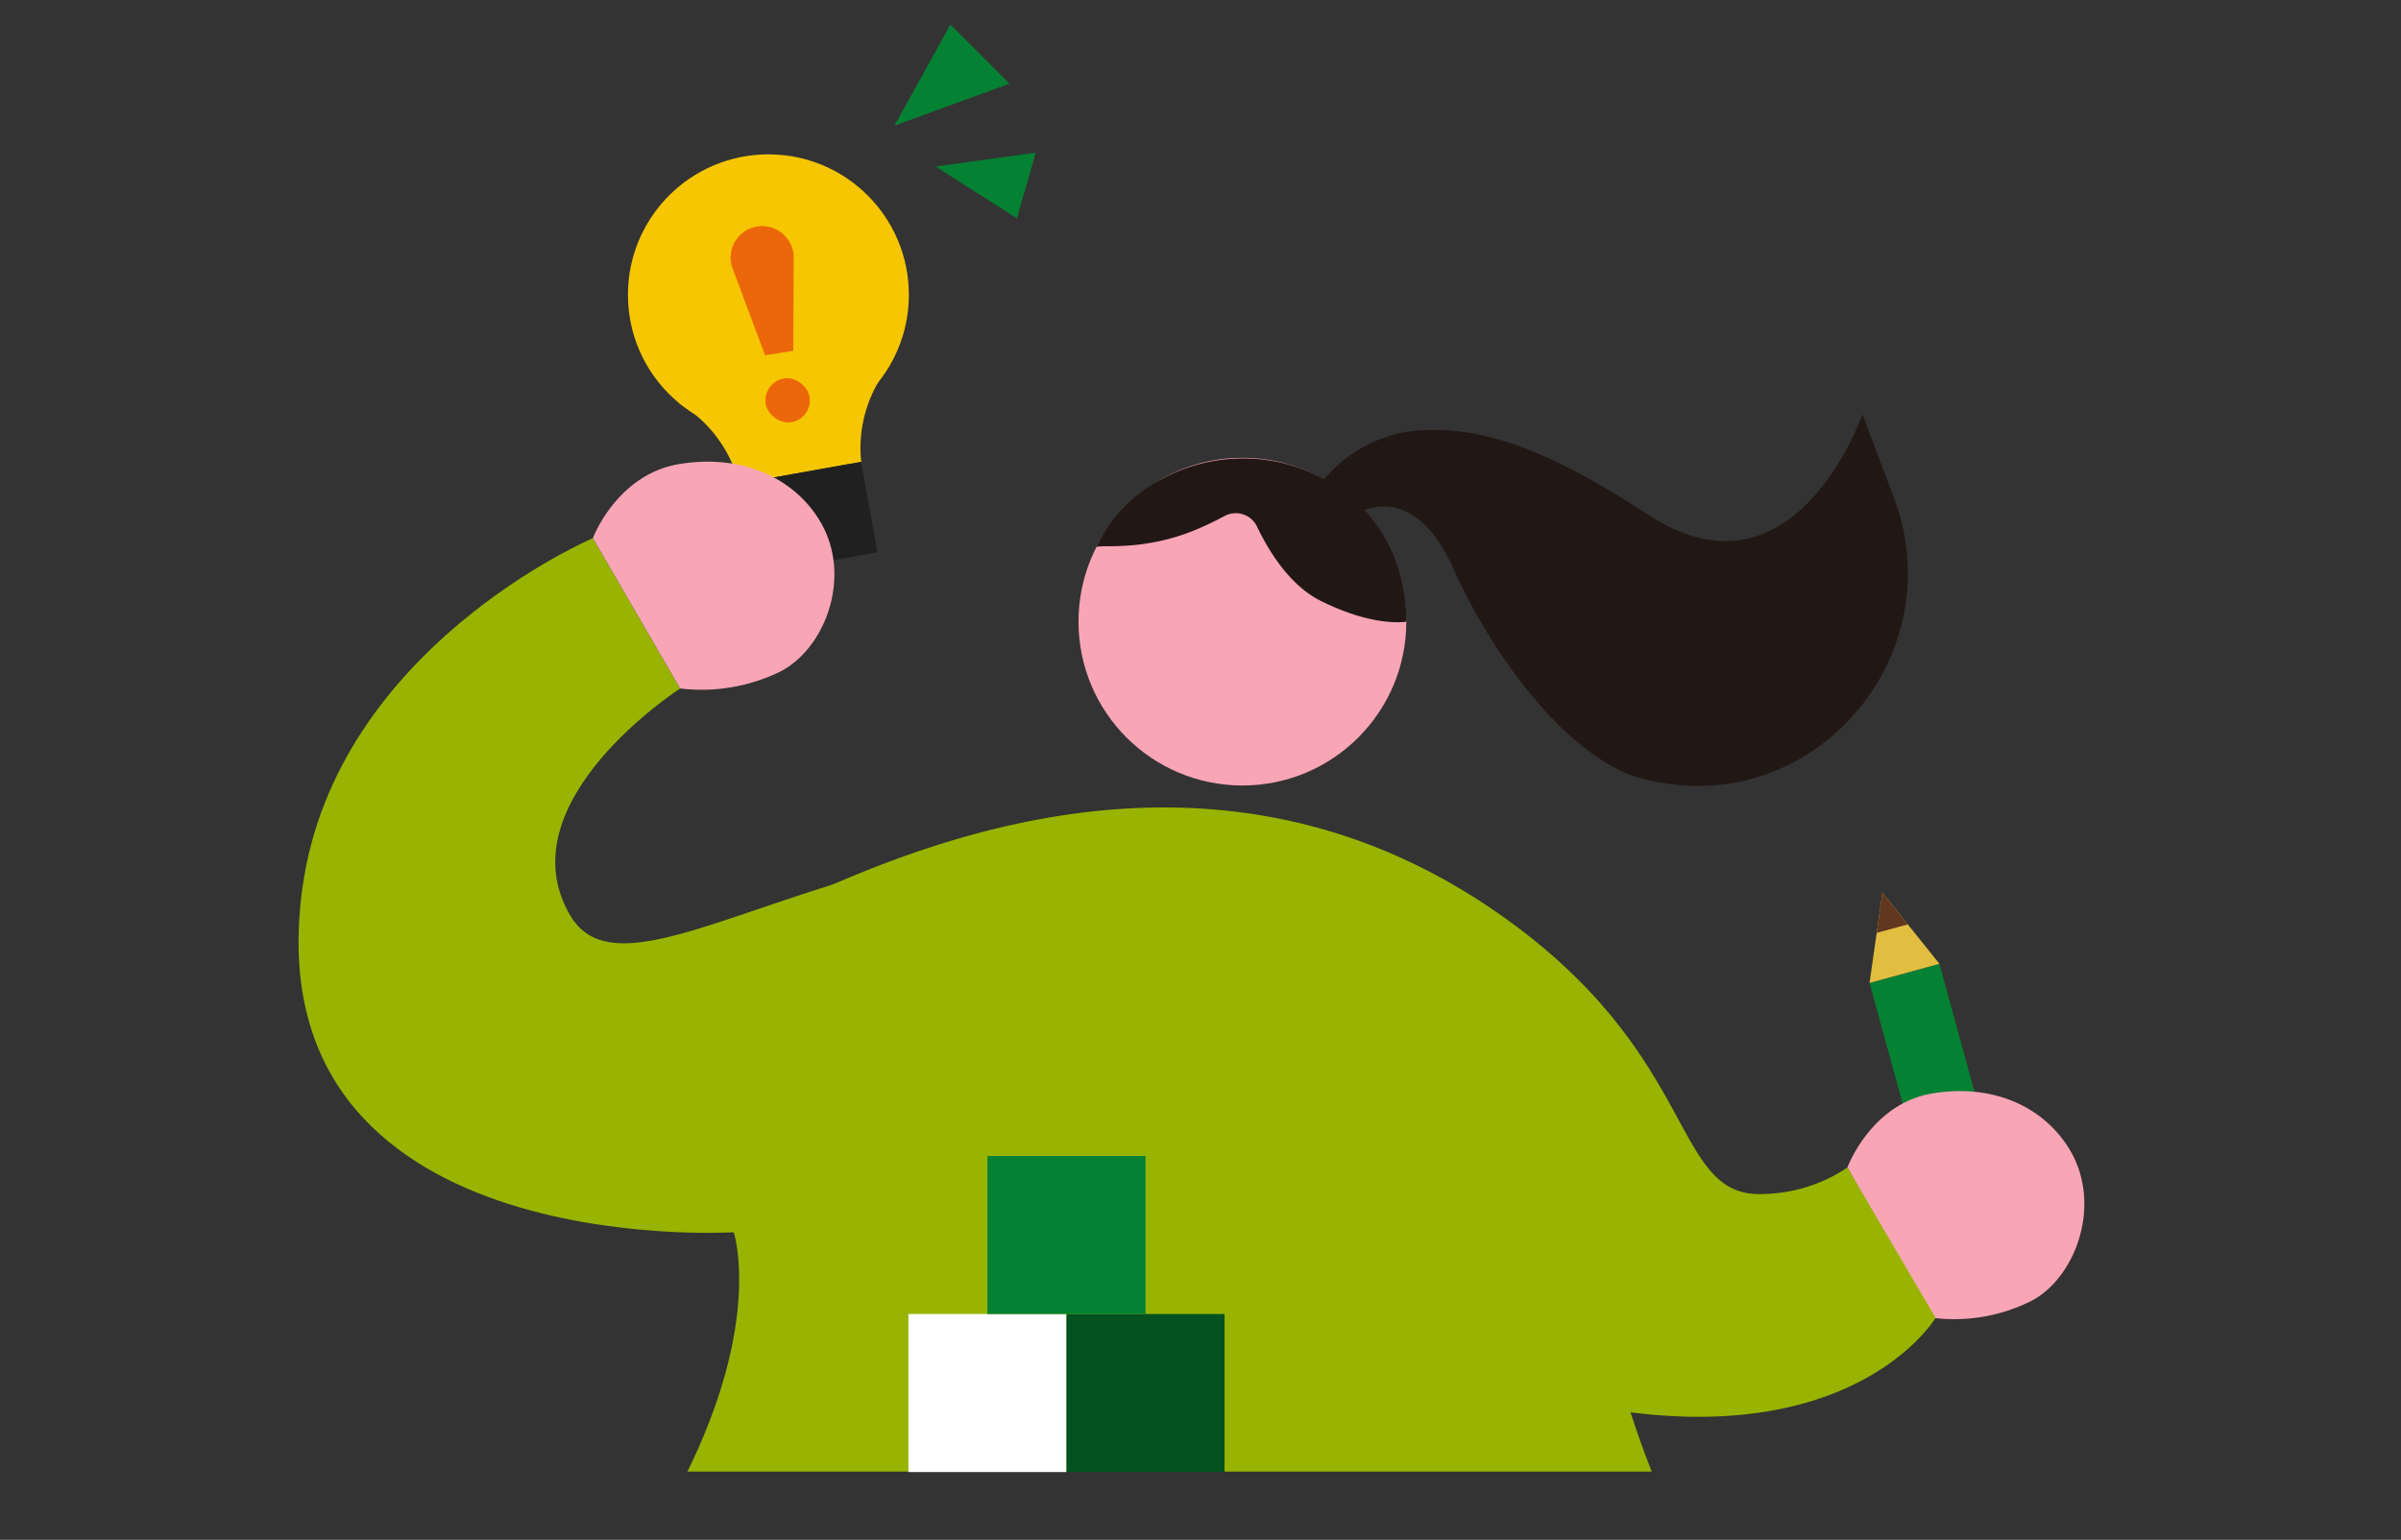
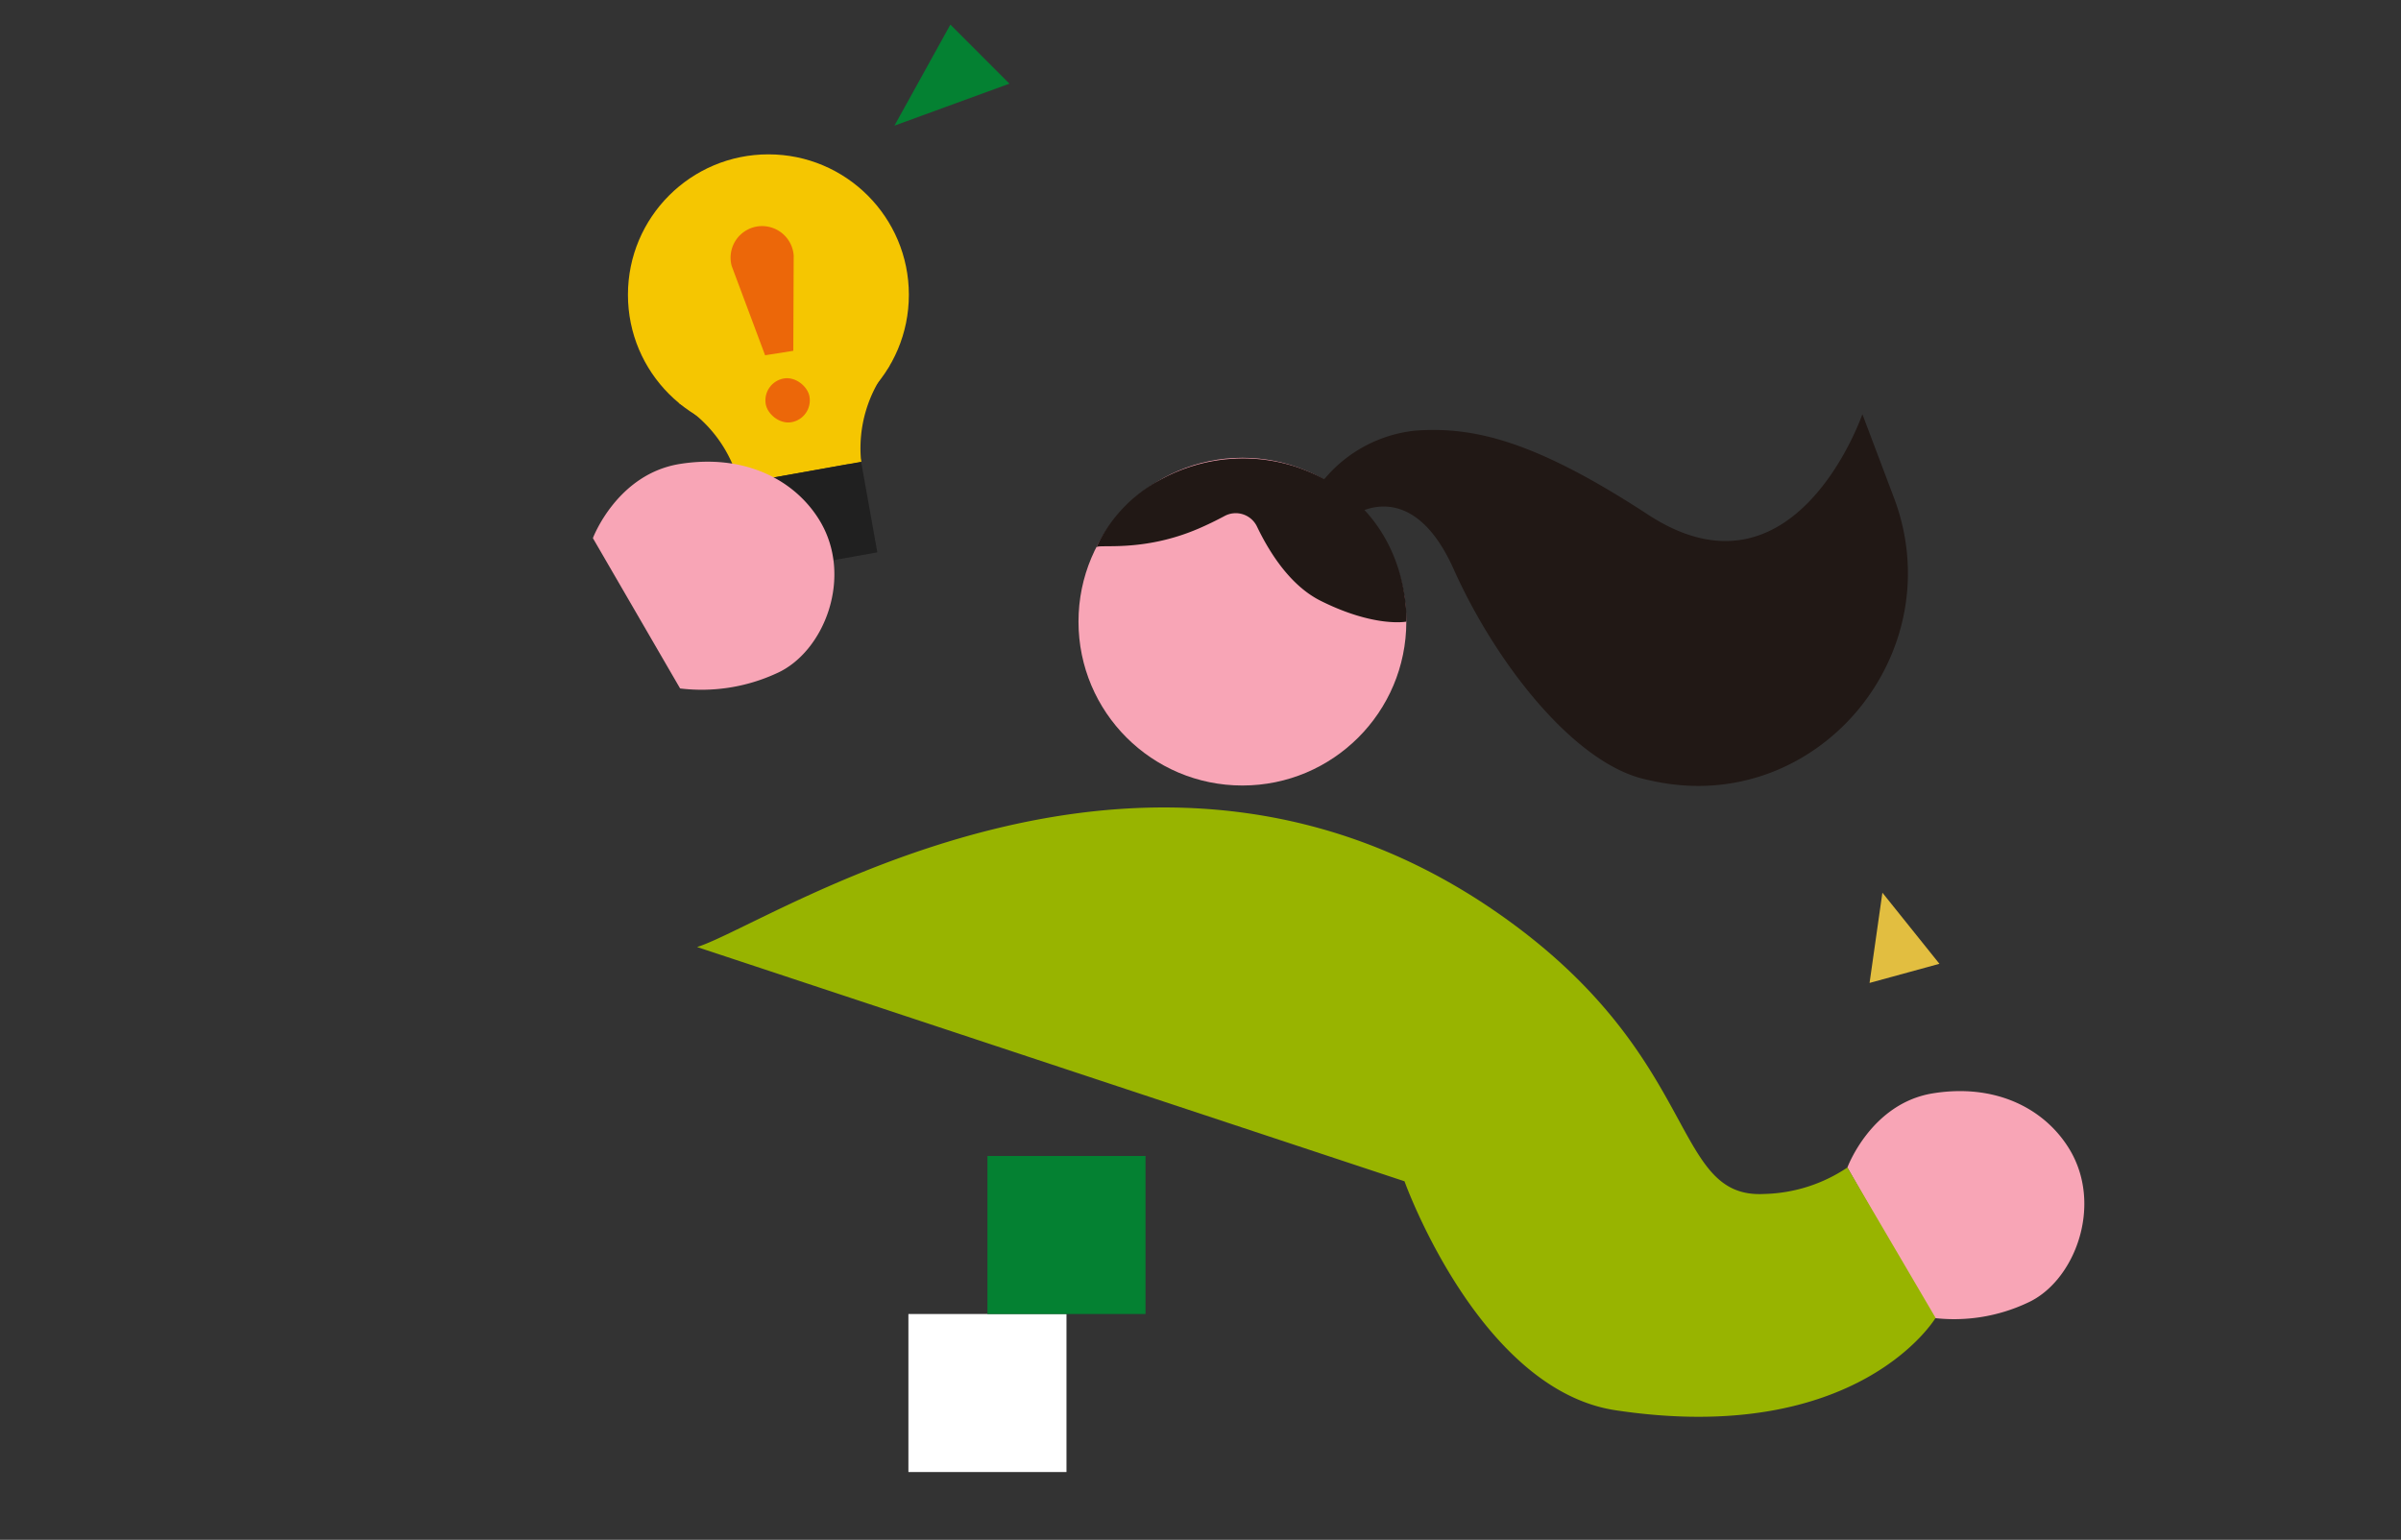
<svg xmlns="http://www.w3.org/2000/svg" width="265" height="170" viewBox="0 0 265 170">
  <rect x="0" y="0" width="265" height="170" fill="#333333" stroke="none" />
  <defs>
    <clipPath id="clip-path">
      <rect id="長方形_13025" data-name="長方形 13025" width="265" height="170" transform="translate(369 3268)" fill="none" stroke="#707070" stroke-width="1" />
    </clipPath>
  </defs>
  <g id="personality_fig02" transform="translate(-369 -3268)" clip-path="url(#clip-path)">
    <g id="PC_02" transform="translate(500.5 3350.619)">
      <g id="グループ_13821" data-name="グループ 13821" transform="translate(-98.55 -79.903)">
-         <path id="パス_41824" data-name="パス 41824" d="M48.035,144.277s2.673,8.049-3.283,22.379c-.608,1.463-1.22,2.8-1.832,4.042H149.351c-11.6-29.2-12.112-78.5-72.913-69-25.114,3.923-41.295,16.4-46.454,7.6-7.332-12.514,12.13-25.052,12.13-25.052l-9.627-16.6S4.152,79.673.442,106.175C-5.367,147.666,48.035,144.277,48.035,144.277Z" transform="translate(0 -10.946)" fill="#98b400" />
        <g id="グループ_13820" data-name="グループ 13820" transform="translate(32.488)">
          <g id="グループ_13816" data-name="グループ 13816" transform="translate(140.907 95.841)">
-             <rect id="長方形_11726" data-name="長方形 11726" width="7.995" height="25.985" transform="translate(0 9.964) rotate(-15.319)" fill="#048132" />
            <path id="パス_41825" data-name="パス 41825" d="M208.286,114.344l-1.416,9.964,7.711-2.112Z" transform="translate(-206.87 -114.344)" fill="#e2be40" />
-             <path id="パス_41826" data-name="パス 41826" d="M207.806,118.786l3.438-.942-2.807-3.5Z" transform="translate(-207.022 -114.344)" fill="#623720" />
          </g>
          <path id="パス_41827" data-name="パス 41827" d="M203.948,148.918s2.606-7.093,9.446-8.193,12.226,1.615,14.983,6.036c3.909,6.267.651,14.771-4.56,17.095a19.046,19.046,0,0,1-10.424,1.66Z" transform="translate(-65.49 -22.732)" fill="#f8a5b6" />
          <g id="グループ_13817" data-name="グループ 13817" transform="translate(3.868 14.325)">
            <circle id="楕円形_683" data-name="楕円形 683" cx="15.503" cy="15.503" r="15.503" fill="#f5c601" style="isolation: isolate" />
            <rect id="長方形_11727" data-name="長方形 11727" width="13.671" height="7.522" transform="matrix(0.984, -0.176, 0.176, 0.984, 10.962, 28.949)" fill="#f5c601" style="isolation: isolate" />
            <path id="パス_41828" data-name="パス 41828" d="M73.548,55.536a14.543,14.543,0,0,1,3.165-10.659l-5.961,3.009,1.411,7.9Z" transform="translate(-47.805 -21.587)" fill="#f5c601" style="isolation: isolate" />
            <path id="パス_41829" data-name="パス 41829" d="M56.728,58.748a14.543,14.543,0,0,0-6.66-8.9L56.7,50.6l1.411,7.9Z" transform="translate(-44.458 -22.391)" fill="#f5c601" style="isolation: isolate" />
          </g>
          <rect id="長方形_11728" data-name="長方形 11728" width="13.687" height="10.156" transform="matrix(0.984, -0.176, 0.176, 0.984, 16.138, 50.682)" fill="#202020" />
          <g id="グループ_13818" data-name="グループ 13818" transform="translate(15.197 22.237)">
            <path id="パス_41830" data-name="パス 41830" d="M63.814,40.307,60.7,40.8l-3.688-9.863a3.491,3.491,0,0,1,2.755-4.347h0a3.5,3.5,0,0,1,4.089,3.192Z" transform="translate(-56.891 -26.53)" fill="#ec6709" />
            <rect id="長方形_11729" data-name="長方形 11729" width="4.901" height="4.901" rx="2.451" transform="translate(3.451 17.266) rotate(-10.131)" fill="#ec6709" />
          </g>
          <path id="パス_41831" data-name="パス 41831" d="M78.468,11.155,84.641,0l6.519,6.521Z" transform="translate(-45.185)" fill="#048132" />
-           <path id="パス_41832" data-name="パス 41832" d="M83.877,18.4,94.94,16.868l-2.076,7.253Z" transform="translate(-46.061 -2.73)" fill="#048132" />
          <path id="パス_41833" data-name="パス 41833" d="M38.76,66.012s2.655-7.094,9.627-8.194,12.459,1.615,15.268,6.036c3.984,6.267.664,14.771-4.647,17.095a19.742,19.742,0,0,1-10.621,1.66Z" transform="translate(-38.76 -9.316)" fill="#f8a5b6" />
          <path id="パス_41834" data-name="パス 41834" d="M52.481,118.529c8.508-2.7,50.917-31.788,90.39-2.3,20.429,15.262,17.29,30.1,27.394,29.562a17.188,17.188,0,0,0,9.173-2.92l9.737,16.6s-8.48,14.235-35.317,10.2c-15.079-2.266-23.3-25.281-23.3-25.281" transform="translate(-40.98 -16.687)" fill="#98b400" />
          <circle id="楕円形_684" data-name="楕円形 684" cx="18.091" cy="18.091" r="18.091" transform="translate(53.596 47.826)" fill="#f8a5b6" />
          <path id="パス_41835" data-name="パス 41835" d="M127.1,58.071A18.9,18.9,0,0,0,112.3,59.4a16.2,16.2,0,0,0-7.245,7.559c.207-.4,5.09.592,11.27-2.064,1-.429,1.955-.9,2.857-1.381a2.6,2.6,0,0,1,3.594,1.135c1.38,2.889,3.685,6.54,7.031,8.213,5.975,2.987,9.461,2.3,9.461,2.3S140,62.531,127.1,58.071Z" transform="translate(-49.487 -9.247)" fill="#211815" />
          <path id="パス_41836" data-name="パス 41836" d="M134.939,58.625l3.326,3.88s6.365-4.571,11.057,5.91,13.3,21.391,21.089,23.2q.632.147,1.253.272c17.93,3.619,32.717-14.243,26.254-31.356l-3.481-9.217S186.988,73,170.778,62.405c-12.589-8.226-19.312-9.733-25.689-9.273A15.116,15.116,0,0,0,134.939,58.625Z" transform="translate(-54.323 -8.304)" fill="#211815" />
          <g id="グループ_13819" data-name="グループ 13819" transform="translate(34.823 124.911)">
            <rect id="長方形_11730" data-name="長方形 11730" width="17.447" height="17.447" transform="translate(0 17.447)" fill="#fff" />
-             <rect id="長方形_11731" data-name="長方形 11731" width="17.447" height="17.447" transform="translate(17.447 17.447)" fill="#045220" />
            <rect id="長方形_11732" data-name="長方形 11732" width="17.447" height="17.447" transform="translate(8.724)" fill="#048132" />
          </g>
        </g>
      </g>
    </g>
  </g>
</svg>